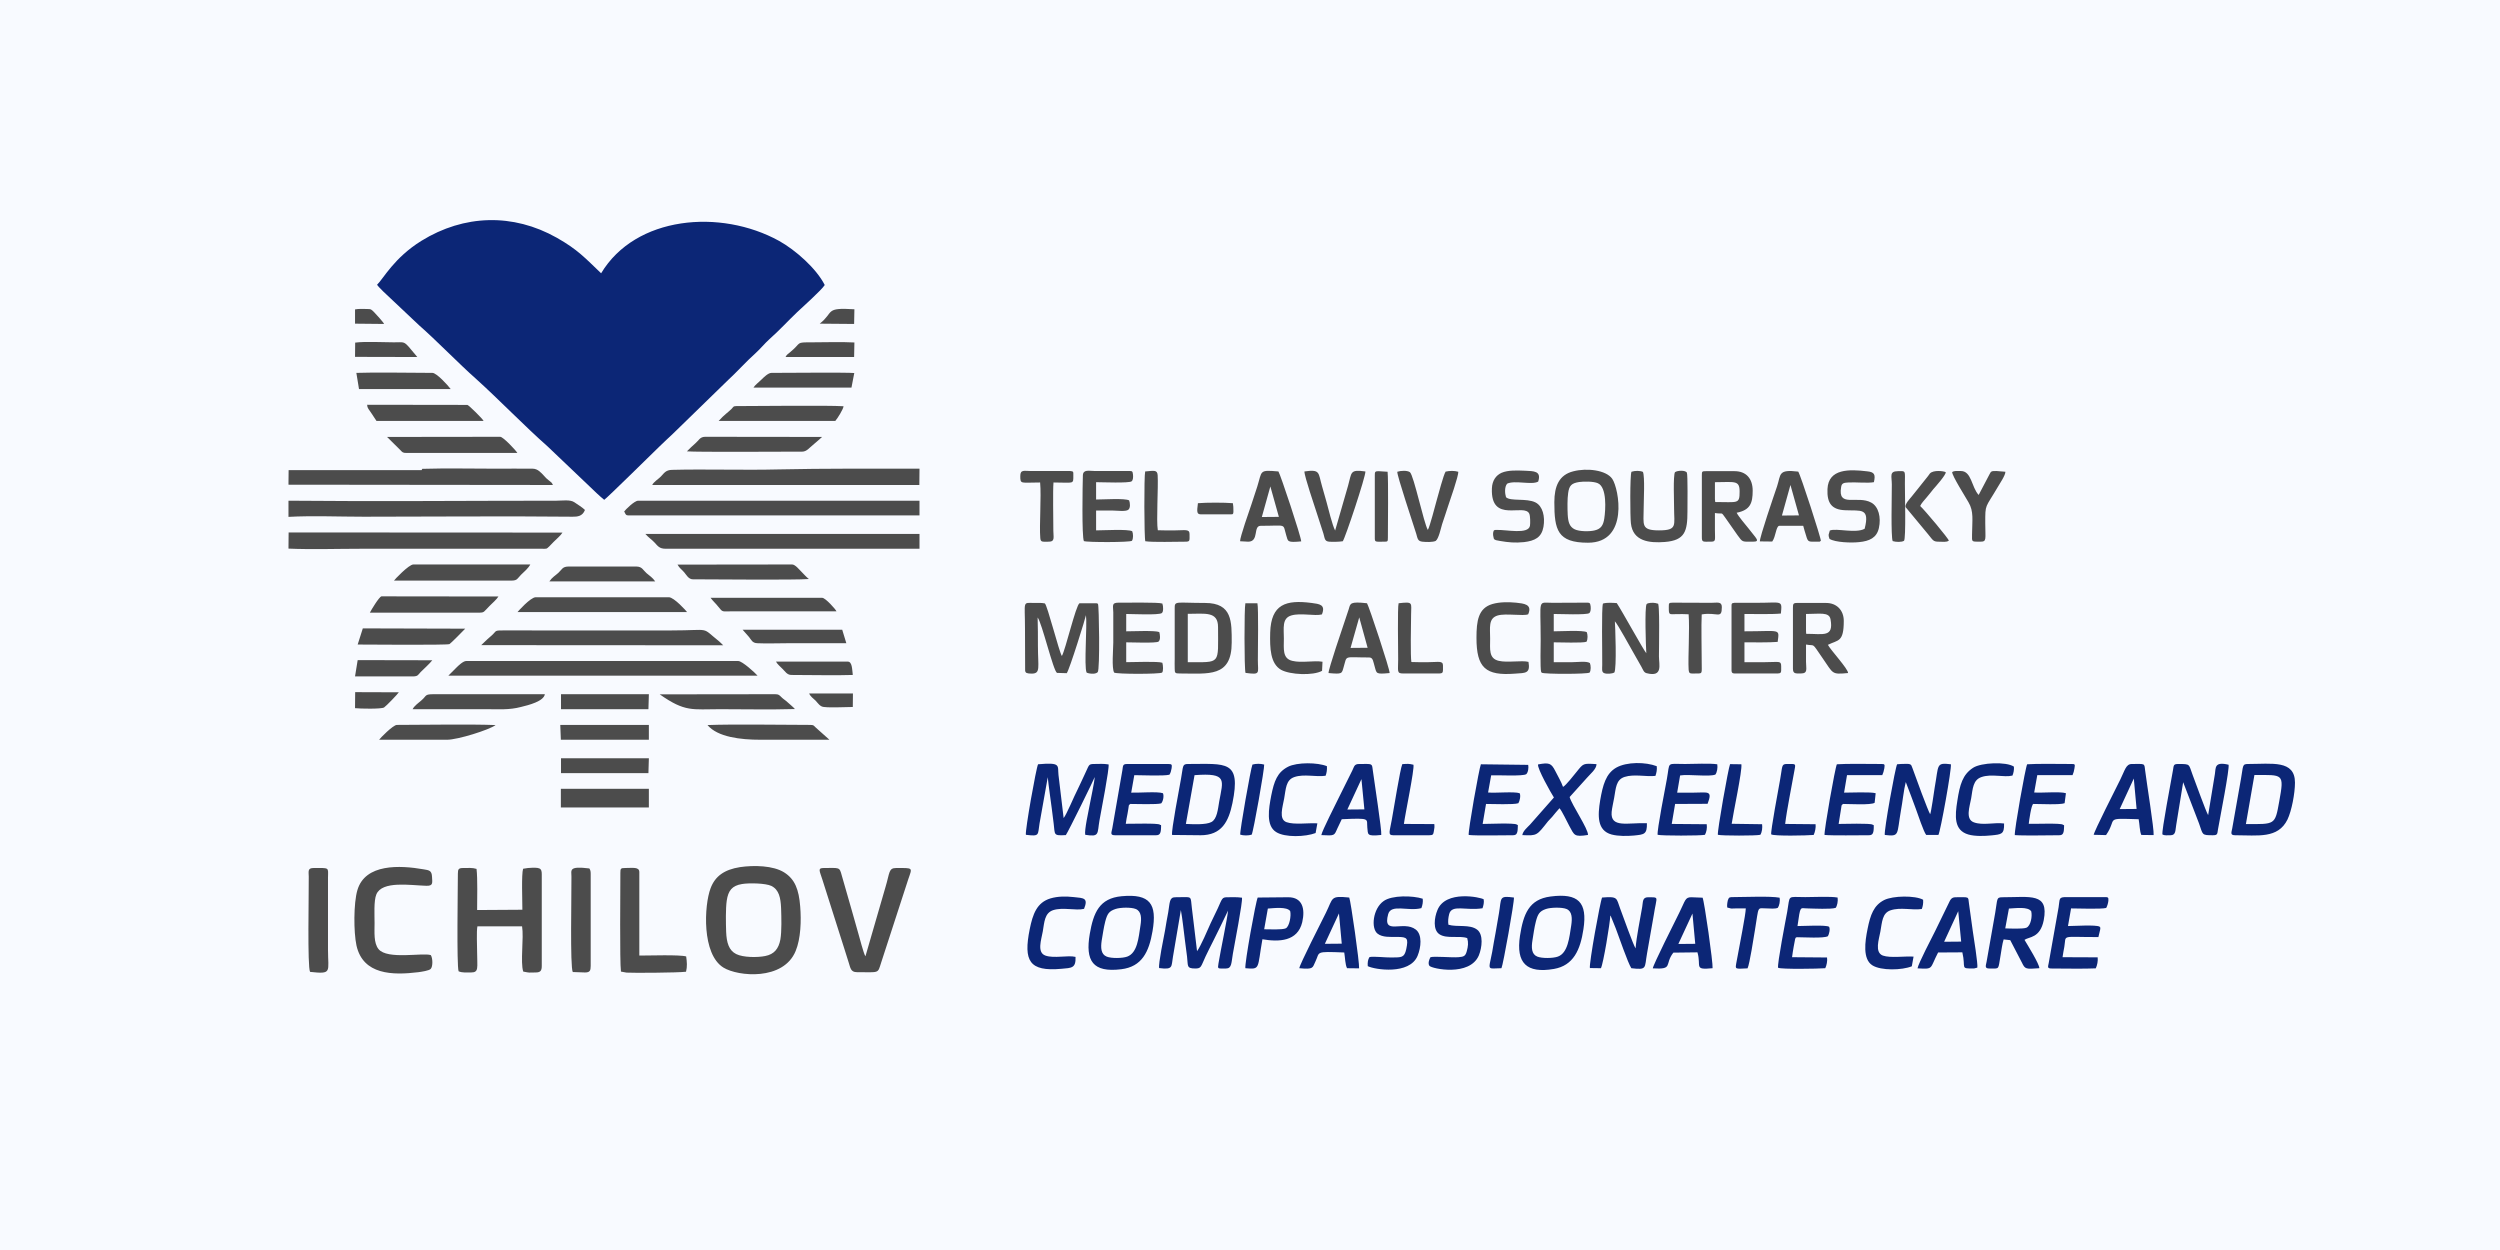
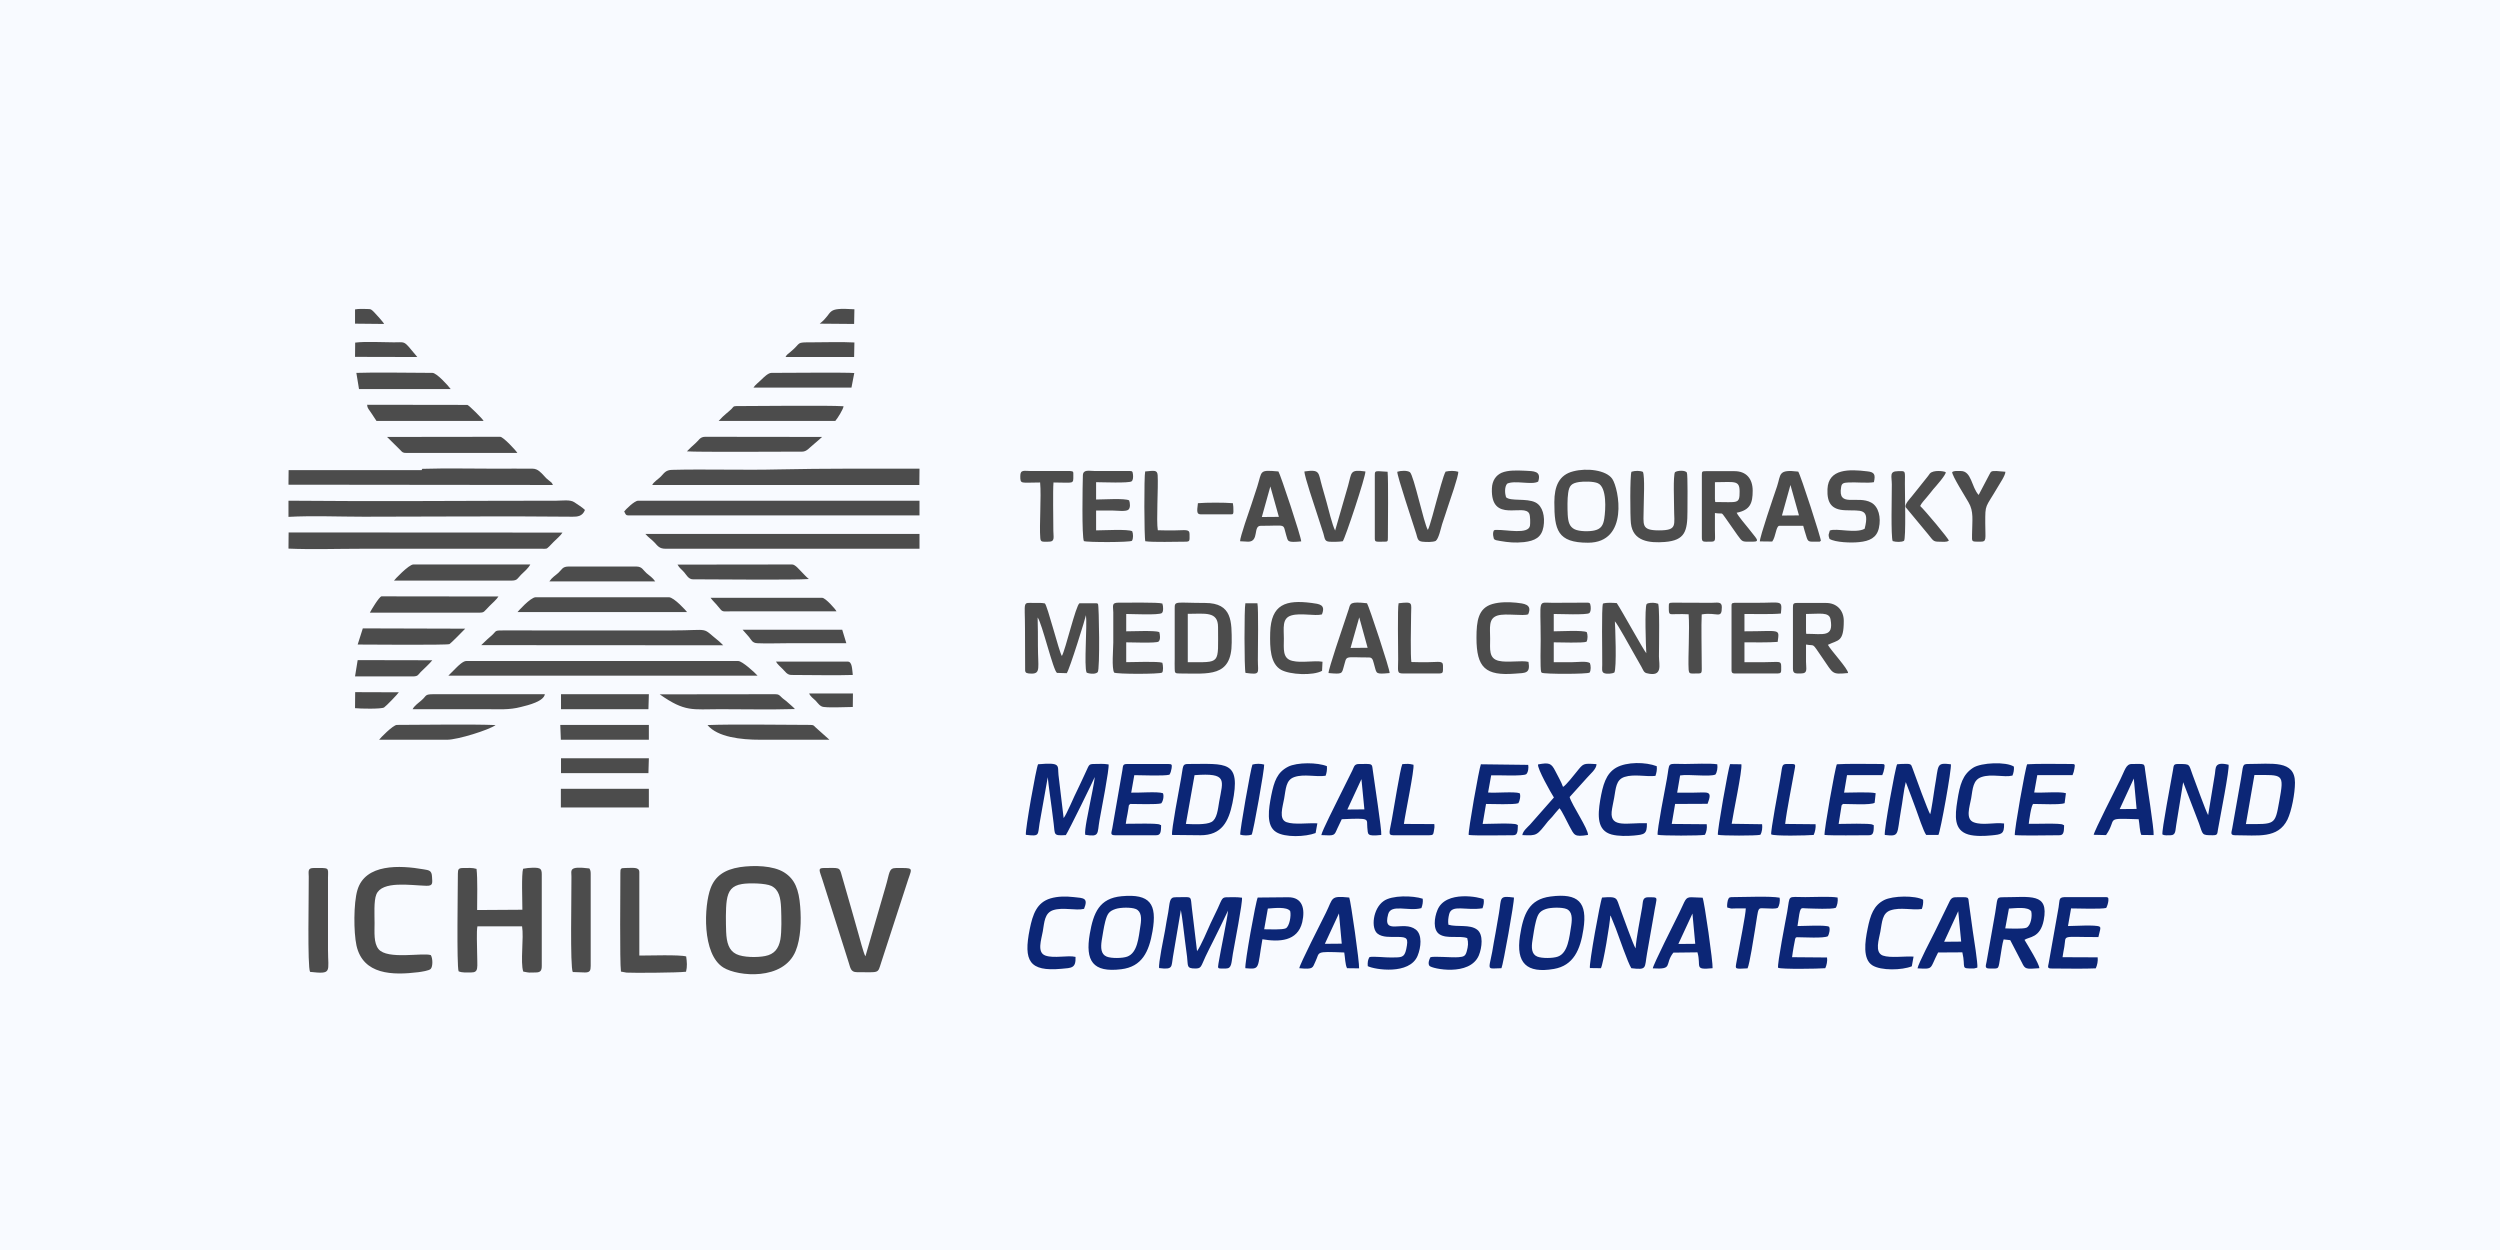
<svg xmlns="http://www.w3.org/2000/svg" xml:space="preserve" width="220px" height="110px" version="1.1" style="shape-rendering:geometricPrecision; text-rendering:geometricPrecision; image-rendering:optimizeQuality; fill-rule:evenodd; clip-rule:evenodd" viewBox="0 0 1701.5 850.8">
  <defs>
    <style type="text/css">
   
    .fil1 {fill:#0C2676}
    .fil2 {fill:#4C4C4C}
    .fil0 {fill:#F8FAFF}
   
  </style>
  </defs>
  <g id="Слой_x0020_1">
    <rect class="fil0" width="1701.5" height="850.8" />
    <g id="_2364745000000">
-       <path class="fil1" d="M256.6 193.8c0.8,1.5 7.4,7.7 9.2,9.3l19.4 18.3c12.1,10.6 26.7,25.8 38.9,36.6 15,13.5 33.6,32.7 48.3,45.6l33.8 32.2c1.7,1.5 3.3,3.1 5,4.4 1.3,-0.6 35.8,-34.6 37.6,-36.3 3.1,-3.1 6.2,-5.8 9.4,-8.9l37.5 -36.5c5,-4.5 12.4,-12.7 18.5,-18.1 3.4,-3.1 6.1,-6.5 9.4,-9.5 6.9,-6.1 12.6,-12.4 18.9,-18.4 3.7,-3.5 16.7,-15.1 18.8,-18.5 -5.7,-11.3 -19.9,-23.8 -31,-30 -40,-22.1 -97.8,-17 -121.2,22 -10.8,-10.3 -16,-16.2 -30.2,-24.2 -29.8,-16.8 -63.1,-15.8 -92.1,2.1 -18.7,11.6 -25.9,25.8 -30.2,29.9z" />
      <path class="fil2" d="M196.3 351.8c16.3,-0.9 34.8,-0.1 51.3,-0.1 46.8,0 95.4,-0.5 142.1,0 3.2,0 6.7,-0.2 8.4,-4.6 -1.3,-1.4 -5.5,-4.1 -7.3,-5.3 -2.8,-1.9 -8.4,-1 -12.1,-1 -60.3,0 -122.5,0.6 -182.4,0l0 11zm308.7 249.9c4.7,-0.8 16,-0.6 20,1.3 5.2,2.6 6.3,8.1 6.6,15.2 0.2,6.1 0.5,15.5 -0.5,21.3 -1.2,6.3 -4.2,10 -10.3,11.2 -5.4,1.1 -15.1,1 -19.7,-1.3 -5.1,-2.5 -6.6,-7.9 -6.9,-15.1 -0.2,-5.9 -0.4,-15.7 0.4,-21.3 1,-6.8 3.6,-10.2 10.4,-11.3zm-115.2 59.9l8.3 0.3c3.3,0 3.9,-1.2 3.9,-4.4l0 -62.9c0,-1.9 -0.3,-2.4 -0.9,-3.5 -14.3,-1.8 -12.2,1.2 -12.2,5.6 0.1,11.6 -1,61.4 0.9,64.9zm-178.8 -0.1c15.3,1.7 12.2,0.1 12.2,-15l0 -49.3c0.1,-7 1.2,-6.4 -9.7,-6.4 -4.2,0 -3.5,2.1 -3.4,5.9 0.1,11.4 -1,61.6 0.9,64.8zm211.2 -67.4c0,10.8 -0.5,60.5 0.4,67.2l3.8 0.7c4.3,0.3 35,0.1 40.5,-0.6 0.9,-3.6 0.6,-6.7 0.1,-10.4 -4.5,-1.3 -25.3,-0.6 -31.9,-0.6l0 -56.8c0,-3.7 -4.4,-2.8 -9.7,-2.8 -3,0 -3.2,0.4 -3.2,3.3zm-129 56c-5.2,-1.9 -29.6,3.3 -35.6,-4.1 -3.4,-4.2 -2.7,-11.6 -2.7,-17.8 0,-5.2 -0.6,-15.1 1.2,-19.4 3.9,-9.5 23.2,-6.2 34,-5.9 4.6,0.1 4.2,-1.6 3.9,-6.2 -0.2,-4.2 -2,-4.4 -5.7,-5 -16.1,-2.8 -39.8,-4 -45.1,14.2 -2.6,8.8 -2.6,28.5 -0.6,37.7 4.5,19.9 24.5,20.3 42.2,18.1 2.1,-0.3 7.1,-1 8.3,-2.2 1.6,-1.7 1.4,-7.4 0.1,-9.4zm290 11.6c15.6,0 14,1.2 16.5,-6.5l18.4 -56.6c2.8,-8.3 3.8,-7.8 -8.2,-7.8 -5.2,0 -4.3,3.2 -7.2,12.8l-13.7 47.3c-1.3,-1.9 -4.1,-13.2 -4.8,-15.4 -1.5,-5.4 -2.9,-10.4 -4.5,-15.9l-6.8 -23.7c-1.6,-6 -1.5,-5.1 -12.3,-5.1 -4.3,0 -2.8,1.9 -0.9,7.9l14.9 46.9c1,3.1 1.9,6.1 2.9,9.2 1.3,3.8 1.3,6.9 5.7,6.9zm-271.6 -67.1c0,8.6 -0.9,62.8 0.5,66.5 2.4,1.1 5.7,0.8 8.4,0.8 5.6,0 4.2,-3.2 4.2,-13.8 0,-4.1 -0.5,-14.3 0.2,-17.6l30.4 0c1.3,7.8 -1.3,24.5 0.8,30.8 5.3,1 3,0.6 8.4,0.6 3.3,0 4.2,-1.2 4.2,-4.4l0 -62.4c0,-4.3 -1.1,-4.9 -9.4,-4.3l-3.3 0.5c-1.2,3.6 -0.5,22.4 -0.5,27.9l-30.8 0.2c0,-7.5 0.4,-21.2 -0.4,-28 -2.8,-0.9 -5.8,-0.6 -9.1,-0.6 -3.1,0 -3.6,0.8 -3.6,3.8zm192 -4.4c-10.6,1.7 -16.9,6.1 -20,14.4 -4.4,11.6 -6.1,44.9 8.8,54 9.9,6.1 40.8,9 49.1,-11.3 3.5,-8.4 3.9,-20.7 3.1,-30.3 -0.9,-11.6 -3.6,-18.6 -10.9,-23.2 -7.4,-4.7 -20.6,-5 -30.1,-3.6zm-36.1 -283c6.3,0.6 67,0.2 78.5,0.2 3.1,0 5.1,-2.9 7.2,-4.5 2.2,-1.7 4.3,-3.8 6.3,-5.5l-79.6 -0.1c-3.6,0 -4.4,2.6 -6.6,4.4 -2.3,2.1 -3.6,3.2 -5.8,5.5zm90.4 -86.9l23.4 0.2 0.2 -10c-20.5,-1.3 -13.6,1.9 -23.6,9.8zm-23.3 22.7l46.7 0 0.2 -9.9c-9.1,-0.5 -19.6,-0.1 -28.7,-0.1 -11.8,0 -6.9,0 -14.8,6.5 -1.2,1 -2.6,1.8 -3.4,3.5zm-21.8 20.8l66.7 0 1.9 -9.9c-4.8,-0.5 -47.9,-0.1 -56.4,-0.1 -2.2,0 -5.4,3.2 -6.6,4.4 -1.8,1.8 -4.6,3.9 -5.6,5.6zm-23.7 22.7l79.4 0c1.5,-1.7 5.5,-8.1 5.6,-10 -11.3,-0.7 -58.1,-0.1 -73,-0.1 -2.2,0 -2,0.7 -3.3,2 -2.8,2.7 -4.6,3.6 -8.7,8.1zm91.3 194.7l0.1 -9.2 -29.8 0c0.8,2 2.8,3.4 4.4,4.9 1.5,1.6 3,4.1 5.6,4.3 5.2,0.6 14.1,0 19.7,0zm-338.8 0.8c3.3,0.4 18.1,0.7 19.8,-0.5 1.4,-0.9 9.3,-9.1 10,-10.3l-29.7 -0.1 -0.1 10.9zm297 -22.6c11.3,0 31.6,0.4 41.8,0 -0.5,-4.1 -0.4,-9.1 -3.5,-9.1l-48.8 0c1.1,2 2.9,3.3 4.5,5 1.7,1.6 3,4.1 6,4.1zm-297 1l39.6 0c3.3,-0.1 3.3,-1.1 5,-2.9 2.5,-2.5 5.9,-5.5 8,-8.1l-50.8 -0.1 -1.8 11.1zm334.4 -22.6l-2.8 -9.2 -67.8 0 4.4 5c1.5,1.8 2.1,4.1 5.7,4.2 6.4,0.3 13.5,0 20,0 13.5,0 27,0 40.5,0zm-194.2 44.9l59.5 0 0.3 -10.2 -59.8 0 0 10.2zm0 43.5l59.5 0 0.3 -10.1 -59.8 0 0 10.1zm-0.1 -22.7l59.9 0 0 -10.1 -0.5 0 -59.8 0 0.4 10.1zm-7.8 -107.8l72 0c-1.8,-2.6 -3.8,-3.8 -5.9,-5.6 -2.4,-2.1 -2.9,-4.4 -6.8,-4.5l-46.2 0c-4.3,0 -4.5,2 -7,4.3 -2.2,2 -4.1,2.9 -6.1,5.8zm-115.9 107.8l46.2 0c7.3,0 28.7,-6.7 33.1,-10 -18.3,-0.7 -47.7,-0.1 -67.2,-0.1 -2.6,0 -11.6,9.2 -12.1,10.1zm306.5 0l-9.3 -8.3c-1.6,-1.5 -1.3,-1.8 -4,-1.8 -19.7,0 -51.3,-0.6 -69.7,0.1 6.9,8.2 22.5,10 36.1,10 15.7,0 31.3,0 46.9,0zm4.8 -87.4c-0.4,-1.2 -7.5,-9.2 -9.7,-9.2l-76 0c1.7,2.3 3.6,3.9 5.3,6.1 3.1,3.9 2.5,3.1 8.8,3.1l71.6 0zm-325.9 22.6c4.9,0 60.7,0.5 62.5,-0.3 0.7,-0.3 9.6,-9.3 10.7,-10.5l-69.7 -0.2 -3.5 11zm138.3 110.9l59.9 0 0 -12.7 -59.9 0 0 12.7zm-100.9 -66.9c16.7,0 33.4,0 50.2,0 8.6,0 15.5,0.6 23.5,-1.5 5.4,-1.3 15.6,-3.9 16.3,-8.7l-75.5 0c-6.5,0 -4.7,0.9 -8.4,4.1 -1.7,1.5 -5.1,3.9 -6.1,6.1zm260.2 -0.1c-0.8,-1.1 -4.5,-4.1 -6,-5.5 -1.3,-1.1 -1.9,-1.3 -3.2,-2.6 -1.4,-1.3 -1.7,-2 -4.2,-2l-78.6 0.1c17.3,12.2 22.2,10.1 40.9,10.1 16.8,0 34.3,0.4 51.1,-0.1zm-69.5 -88.3c14.3,0 69.1,0.6 79,-0.2 -1.7,-1.3 -3.5,-3.4 -5.1,-5 -1.3,-1.2 -4.1,-4.9 -6.3,-4.9l-78 0.1c1.4,2.5 2.7,3.1 4.6,5.3 1.3,1.5 2.9,4.7 5.8,4.7zm-219.8 22.7l74.1 0c4,0 3.2,-0.4 7.5,-4.7 1.7,-1.7 4.8,-4.4 5.9,-6.3l-79.6 -0.1c-1.6,0.3 -7,9.3 -7.9,11.1zm16.4 -21.8l77.6 0c6.6,0.1 5.5,-0.5 8.9,-4 2.1,-2 5,-4.5 6.3,-7l-79.6 0c-3.1,0 -13,10.5 -13.2,11zm84.1 21.4l115.4 0c-0.2,-0.4 -8.8,-10.1 -12.4,-10.1l-90.6 0c-3.6,0 -12.3,9.9 -12.4,10.1zm-24.7 22.5l164.7 0.1c-0.9,-0.8 -1.6,-1.7 -2.7,-2.6 -13,-10.4 -4.7,-7.5 -32.7,-7.5l-93.3 0c-7.7,0 -15.5,-0.1 -23.1,0 -4.1,0.1 -2.5,0.8 -6.9,4.4 -2.3,1.9 -3.9,3.7 -6,5.6zm298.3 -65.6l0 -10.1 -186.6 0c2.3,2.6 4.1,3.6 6.1,5.7 2.4,2.5 3.3,4.4 7.8,4.4l172.7 0zm-338.9 -53.5l-90.5 0 -0.1 9.9 180 0.2c-0.9,-1.9 -0.9,-1.6 -3,-3.3 -1.5,-1.2 -1.8,-1.5 -3.2,-3.1 -1.8,-1.9 -4.1,-4.7 -7.6,-4.7 -8.4,-0.1 -16.9,0 -25.2,0 -16.5,0 -33.4,-0.4 -49.9,0.1l-0.5 0.9zm157 10.1l181.8 0 0.1 -11.1c-31.8,0 -64.6,-0.2 -96.1,0.5 -22.8,0.6 -49.8,-0.3 -72.4,0.3 -4.2,0.1 -5.3,2.2 -7.5,4.5 -1.5,1.6 -5.1,3.8 -5.9,5.8zm-19.1 18c1.5,3.1 1.1,2.7 5.8,2.7l195.2 0 0 -10 -191.5 0c-2.6,0 -8.7,6.2 -9.5,7.3zm-228.5 25.3c15.8,0.7 33.2,0.1 49.2,0.1l123.2 0c3.4,0 3.1,0.3 5,-1.5 1.2,-1.2 1.9,-2 3.1,-3.2 1.7,-1.7 4.9,-4.4 6,-6.3l-186.4 -0.1 -0.1 11zm108.8 86.5l210.5 0c-1.8,-2.1 -10.5,-10 -13.2,-10l-185.1 0c-2.1,0 -5.4,3.2 -6.6,4.4l-5.6 5.6z" />
      <path class="fil1" d="M698.2 568.2c9.6,1.2 8,0.2 9.3,-7.7l5.6 -31.5c0.7,7 1.8,14.1 2.7,21.1 0.4,3.5 0.9,6.8 1.3,10.3 1,7.9 -0.4,8.5 8.3,8 1.5,-2 19.4,-38.3 19.6,-39.5 0,3.1 -2.7,15 -3.4,19.1 -0.7,3.8 -3.7,17.3 -3,20.2 9.9,1.6 8.1,-0.6 9.7,-9.8 1.2,-6.6 6.8,-35.4 6.2,-38.1 -4,-0.6 -5.5,-0.3 -9.8,-0.3 -4.2,0 -3.3,0.7 -6.7,7.6 -1.7,3.4 -3,6.7 -4.7,10 -2,3.7 -7.4,16.9 -9.4,19.2l-3.5 -29.3c-0.7,-6.5 2,-8.7 -13.9,-7.3 -1.3,2.4 -8.9,45.1 -8.3,48zm625 72.8l11.6 -0.1 -2 -20.7 -9.6 20.8zm-421.5 1.4l11.5 -0.1 -1.9 -20.6 -9.6 20.7zm240.6 0.1l11.5 -0.1 -1.9 -20.6 -9.6 20.7zm300.4 -91.8l11.5 -0.1 -1.9 -20.7 -9.6 20.8zm-525.7 0.3l11.6 -0.1 -2 -20.6 -9.6 20.7zm99.3 108.2l5.6 -0.2c1.1,-2 8.8,-45.1 8.5,-48.1 -10.4,-1.4 -8.4,0.1 -10.2,10.7 -0.8,4.5 -1.5,8.9 -2.3,13.3 -0.8,4.4 -1.6,8.6 -2.3,13 -1.7,9.3 -3.3,11.3 0.7,11.3zm-172.2 -91.1c2.2,0.7 5.6,0.7 7.8,0 1.2,-2.1 8.8,-45.2 8.5,-47.7 -2.4,-0.7 -5.6,-0.7 -8,0 -1.1,2.4 -8.7,45.5 -8.3,47.7zm361.4 -0.2c2,1.3 24.4,0.8 28.9,0.4 0.9,-1.8 1.6,-5.1 1.3,-7.3l-20.7 -0.2c1.1,-9.5 4.6,-26.5 6.5,-37.4 0.7,-3.8 0.6,-3.4 -5.4,-3.4 -3.8,0 -2.9,1.8 -4.5,10.4 -1.1,6.2 -6.6,35.5 -6.1,37.5zm-36.3 0.3c2.4,0.7 26.4,0.7 28.9,0 1.2,-1.9 1.5,-4.8 1.2,-7.2l-20.7 -0.3c1,-7.1 7.3,-36.3 6.6,-40.5l-7.7 -0.1c-1.1,2.3 -8.8,45.6 -8.3,48.1zm-221 0.3l24.6 0c2.6,0 2.7,-0.6 3.1,-2.8 0.4,-1.8 0.5,-3.2 0.3,-4.8l-20.7 -0.1c0.8,-6.4 7.3,-37.4 6.5,-40.3 -3.4,-0.8 -4,-0.6 -7.6,-0.4 -1.5,3.5 -5.7,30.1 -7.1,37.6 -1.4,8.2 -3,10.8 0.9,10.8zm227.4 49.2l2.7 0.7c0.9,0 2.3,-0.1 3.2,-0.1 2.2,0 4.5,0 6.7,0 0,3.9 -4.3,25.3 -5.5,32.1 -0.3,1.8 -0.7,3.6 -1,5.3 -0.6,3.9 -1.1,3.9 7.7,3.4 1.4,-2.8 4.2,-21.1 5,-25.9 2.9,-17.3 1.2,-14.9 8.1,-14.9 2.4,0.1 5.7,0.4 7.5,-0.4 1,-1.4 1.7,-4.6 1.2,-6.9 -6.5,-1.2 -23.6,-0.4 -31.3,-0.4 -2.5,0 -3.2,-0.1 -3.9,2.1 -0.4,1.6 -0.7,3.8 -0.4,5zm125.6 40l1.2 -6.6c-6,-0.4 -15.8,1.1 -20.9,-0.7 -5.8,-2.2 -2.6,-11.2 -1.7,-16.3 1.2,-6.7 1.3,-12.6 6.9,-14.5 6.9,-2.3 14.7,0.1 21.3,-0.9 0.7,-1.8 1.1,-3.8 0.9,-6.3 -5.4,-3 -20.5,-2.8 -26.5,0.2 -7.1,3.6 -9.4,10.1 -11.3,19.6 -1.8,8.8 -3.4,20.6 3.2,24.8 5.9,3.8 20.3,3.4 26.9,0.7zm-405.8 -90.7l1.2 -6.6c-6.1,-0.4 -15.7,1.1 -21,-0.8 -5.5,-2 -2.6,-10.4 -1.6,-16.1 1.2,-6.6 1.1,-12.6 6.9,-14.6 6.7,-2.3 14.7,0.1 21.3,-0.9 0.7,-1.8 1.1,-4.1 0.9,-6.5 -6.2,-2.6 -20.3,-2.8 -26.5,0.4 -7.3,3.8 -9.4,9.7 -11.4,19.6 -1.7,8.9 -3.7,20.4 3.3,24.8 6,3.9 20.1,3.3 26.9,0.7zm468.6 -6.5c-6.6,-0.9 -14.4,1.5 -20.6,-0.8 -5.9,-2.2 -2.8,-10.7 -1.8,-16.3 1.1,-6.6 1.2,-12.5 7,-14.5 6.9,-2.4 15.3,0.4 21.1,-1 0.7,-1.6 1.2,-3.9 1,-6.1 -5.2,-3.5 -22.3,-2.8 -27.8,0.8 -7.1,4.6 -9,11.4 -10.7,22.4 -1.7,10.6 -2.4,20.1 7.5,23 4.5,1.3 10.7,1.1 15.7,0.6 6.8,-0.7 8.8,-0.7 8.6,-8.1zm-243.1 -0.2c-12.8,-0.5 -25,3.6 -24,-7.7 0.3,-3 1.2,-6.6 1.7,-9.5 1.2,-6.6 1.2,-12.4 7.1,-14.3 6.6,-2.1 14.4,0 21,-0.7 0.7,-2 1.2,-4.2 0.9,-6.6 -7.5,-2.9 -20.4,-3.1 -27.6,1 -7.1,4.1 -9.1,11.9 -10.9,22.2 -1.7,10.4 -2.2,20.6 7.8,23.3 4.5,1.2 10.6,1.1 15.1,0.7 6.9,-0.7 9.1,-0.7 8.9,-8.4zm-388.9 91c-5.2,-1.3 -14.6,1.2 -20.5,-0.9 -5.9,-2.1 -2.8,-10.7 -1.8,-16.4 1.1,-6.4 1.2,-12.5 7,-14.5 6.8,-2.2 15.5,0.5 21.1,-0.9 3,-7.5 -0.2,-7.3 -6.9,-8 -5.4,-0.6 -11,-0.6 -16,0.9 -9.2,2.8 -12,10.6 -14.1,21 -4.3,21.5 -0.4,28.9 21.6,26.9 7,-0.6 9.9,-0.4 9.6,-8.1zm130.9 -32.9c4.3,-0.3 12.9,-1.4 15.2,1.7 0.8,3.2 -0.5,10.3 -2.9,11.7 -2.3,1.2 -11.5,0.7 -14.8,0.7l2.5 -14.1zm-15.3 40.6c10.4,0.9 8,0.5 11.6,-19.7 11.2,1.9 23.9,1.6 27.1,-11.6 2.1,-9.1 0.2,-17 -9.5,-17l-20.8 0.2c-1.3,2.4 -9,45.1 -8.4,48.1zm84.5 -7.6c-1.1,1.6 -1.4,3.8 -1.2,6.2 4.8,2.4 28.4,6.1 33.9,-7 2.4,-5.8 3.3,-14.4 -1.2,-17.9 -8.5,-6.6 -22.9,4.5 -18.8,-10.5 2,-7.2 13.8,-1.7 22.6,-4.1 0.8,-2.1 1.2,-4.3 0.9,-6.4 -6.7,-2.2 -21,-2.5 -26.6,1.6 -7.3,5.1 -8.8,18.6 -4.1,22.2 3.3,2.6 8.7,2.2 13.2,2.2 7.2,0 7.8,0.9 6.3,8.3 -1.3,6 -3.3,5.6 -10,5.7 -3.9,0.1 -12,-0.9 -15,-0.3zm66.5 -12.9c0.9,3.1 0.6,5.6 -0.3,8.9 -0.9,3.3 -1.9,3.8 -5.6,4.1 -4.7,0.4 -16.2,-0.8 -19.1,0 -0.9,1.4 -1.9,4.4 -0.7,5.9 1.7,2 27.4,7.4 33.6,-7.1 2.2,-5.4 3.2,-14.2 -1.1,-17.5 -5,-3.9 -13.7,-1.6 -19.6,-3.4 -0.4,-2.3 -0.1,-4.7 0.5,-7.2 1.8,-6.9 11.3,-2.2 22.7,-4 0.6,-1.7 1.2,-4 0.8,-6.1 -2.1,-1.4 -26,-6.5 -31.5,7.4 -2.1,5 -3.2,13.4 1.4,16.4 5,3.3 13.5,0.7 18.9,2.6zm59 -95.7l-16.3 18.5c-1.8,1.9 -4.8,4.3 -5.2,7.1 10.2,0.5 9.8,0.3 17.5,-9.4 1,-1.2 1.8,-1.8 2.8,-3 1.6,-2 3.4,-4.1 5,-5.9 1.7,1.8 5.1,9.2 6.7,12.1 3.5,6.3 3.1,7.6 12.7,6.1 0.3,-4 -11,-20.4 -12.5,-25.8l11.8 -13.1c2.1,-2.5 6.5,-5.9 6.5,-9.3 -9.3,-0.6 -8.8,-0.6 -13.6,5.3 -1.5,1.8 -7.2,9.2 -9.2,10.2 -1.2,-3.5 -3.5,-7.3 -5.3,-10.9 -2.7,-5.3 -4.2,-5.8 -11.7,-4.4 -0.6,2.8 8.8,19.4 10.8,22.5zm-58 25.5c4.8,0.6 23.7,0.2 29.8,0.2 2.2,0 3.5,-0.4 3.6,-5 0.1,-3 0.2,-1.5 -0.7,-2.3 -1.8,-1.2 -19.5,-0.4 -23.2,-0.4l2.3 -13.6c4.4,0 18.9,0.6 22,-0.5 0.5,-0.8 0.9,-1.9 1.1,-3.2 0.2,-1.1 0.3,-2.6 -0.2,-3.6 -3.8,-1.3 -16.2,0 -21.5,-0.5l2.1 -11.7c4.3,-0.2 21.8,0.8 23.9,-0.8 1.3,-1.2 1.7,-4.5 1.3,-6.3l-32.2 -0.4c-1.2,2.7 -8.8,45.5 -8.3,48.1zm396.9 90.9c8.1,0 22.5,0.3 29.9,-0.1 1,-2 1.6,-5.1 1.3,-7.5l-23.9 -0.1c0.3,-2.4 0.8,-4.7 1.2,-7 1.5,-8.7 -2.9,-6.6 23.2,-6.7l1.2 -5c0.1,-2.1 0.4,-0.8 -0.4,-2.1 -2.6,-1.4 -17.2,-0.4 -21.5,-0.4l2.1 -12c5.1,0 20.1,0.6 23.9,-0.3 0.7,-1.2 1.3,-3.1 1.5,-4.9 0.2,-2.5 -0.3,-2.5 -2.8,-2.5l-25.2 0c-6.2,-0.1 -4.9,1 -5.9,7l-6.7 37.8c-0.6,2.9 -1.1,3.8 2.1,3.8zm-268.3 -91c2.7,0.7 29.1,0.7 32.2,0 1,-1.8 1.6,-4.6 1.2,-7.2l-23.8 -0.2 2.3 -13.6 22.1 -0.1c3.6,-9.4 0.2,-7.6 -9.5,-7.6 -3.8,0 -7.5,0 -11.2,0l2 -11.7c6,-1 19.7,1.1 24,-0.6 1.1,-1.4 1.7,-4.6 1.3,-7 -5.1,-0.8 -16.1,-0.2 -21.9,-0.2 -13,0 -10.2,-1.9 -12.4,10.2 -1,5.5 -6.8,34.9 -6.3,38zm243.1 0.2c6.2,0.5 22.7,0.1 29.9,0.1 2.2,0 3.5,-0.4 3.6,-5 0.1,-2.8 0.2,-1.4 -0.8,-2.2 -1.3,-1.2 -19.6,-0.4 -23.2,-0.6 0.2,-1.9 1.7,-13.1 3.1,-13.5 4.6,0 18,0.7 21.3,-0.5l0.9 -6.8c-3.8,-1.3 -16.3,-0.1 -21.6,-0.5l2.1 -11.8 24 0c0.6,-1.3 1.1,-3.1 1.3,-4.6 0.5,-3 0.4,-3 -2.3,-3 -7.3,0 -23.6,-0.3 -29.9,0.2 -1.2,2.3 -8.8,45 -8.4,48.2zm-129.5 -0.1c5.2,0.5 23.4,0.2 29.9,0.2 2.3,0 3.5,-0.5 3.6,-5 0,-2.9 0.1,-1.5 -0.8,-2.2 -1.3,-1.1 -19.8,-0.5 -23.1,-0.5l1.7 -10.6c0.4,-2.1 -0.1,-1.9 1.3,-3 4.2,0 19,0.9 21.5,-0.8l0.7 -6.5c-3.2,-1 -17,-0.4 -21.5,-0.4l2 -11.9 24 0c0.6,-1.3 1.1,-2.9 1.4,-4.7 0.4,-2.8 0.3,-2.9 -2.4,-2.9 -7.2,0 -23.8,-0.3 -29.9,0.2 -1.2,2.1 -8.8,45.4 -8.4,48.1zm-482.9 0.2l27.8 0c2.3,0 3.4,-0.8 3.5,-5.1 0.1,-2.8 0.1,-1.4 -0.8,-2.1 -1.3,-1.2 -19.7,-0.5 -23.2,-0.6 0.3,-2.4 0.7,-4.5 1.2,-6.9 0.2,-1.2 0.4,-2.3 0.6,-3.6 0.4,-2.2 -0.1,-2 1.3,-3 4.2,0 18.1,0.5 21,-0.4 1.4,-1.5 2,-5.2 1.2,-6.9 -3.5,-1.3 -16.6,-0.2 -21.6,-0.4l2.1 -11.9c5.4,0 19.7,0.7 23.9,-0.3 0.8,-1.1 1.2,-2.7 1.5,-4.4 0.3,-2.5 0.3,-2.9 -2.4,-2.9l-27.7 0c-3.3,0 -2.9,1.1 -3.4,4.2l-6.9 39.7c-0.6,3 -1.6,4.6 1.9,4.6zm451.3 90.2c2.1,1.1 27.4,0.7 32.1,0.3 0.9,-1.8 1.6,-5.1 1.2,-7.3l-23.8 -0.2c0.3,-2.4 0.7,-4.8 1.1,-7.1l1 -5.3c0.7,-1.3 -0.1,-0.6 1.1,-1.2 4.6,0 18.4,0.9 21.2,-0.7 0.8,-1.3 1.7,-4.9 0.8,-6.4 -2,-1.4 -17.6,-0.5 -21.5,-0.5 2.1,-14.5 1.5,-12 6.9,-12 4.1,0.1 16.1,0.7 19.1,-0.4 1,-1.3 1.7,-4.6 1.3,-7 -4.8,-0.9 -16.3,-0.3 -22,-0.3 -12.7,0 -10.2,-1.9 -12.3,10 -1,5.4 -6.9,35.7 -6.2,38.1zm214.8 -90.5l8.4 0.2c8.1,-11.7 -1.8,-11.5 22.2,-10.8 0.7,3.5 0.6,7.8 1.8,10.7l8.4 0.1c0.4,-3.8 -4.7,-35.3 -5.8,-44.1 -0.6,-5 0.1,-4.3 -9,-4.3 -4.1,0 -4.7,4.2 -7.9,10.6 -3,6.1 -17.8,35.1 -18.1,37.6zm-540.7 90.8c10.1,1 8.9,-0.4 11,-4.6 3.2,-6.6 -0.7,-6.9 19.6,-6.1 0.6,3.4 0.6,8.2 1.9,10.7l8.2 0.1c0.4,-3.3 -5.7,-46.1 -6.7,-48.2 -13.1,-1.3 -10.8,0.1 -15.9,10.4 -3.1,6.2 -17.8,35.1 -18.1,37.7zm420.8 0.1c11.2,0.6 8.1,0.5 14,-10.8l16.5 -0.1c2.6,11.1 -1.9,11 7.9,11l2.3 -0.6c0.5,-2.2 -2.5,-20.9 -3.1,-24.9l-2.6 -18.8c-0.6,-4.9 0.4,-4.2 -9.1,-4.2 -3.1,0 -3.7,2.1 -4.8,4.3l-9.1 18.7c-2,4 -11.6,22.4 -12,25.4zm-405.8 -90.7c9.3,0.5 8.7,0.4 10.9,-4.5 1,-2.2 2,-4.1 3,-6.3 20.1,-0.9 16.8,-0.4 17.4,5.7 0.6,4.6 -0.8,6.1 9.5,5 0.4,-3.4 -4.7,-35.7 -5.8,-44.2 -0.6,-4.7 -0.1,-4.1 -9.2,-4.1 -3.5,0 -3.4,1.8 -4.7,4.4l-9.2 18.5c-1.9,4 -11.5,22.7 -11.9,25.5zm225.6 90.7c14.3,0.9 7.7,-2.6 14,-10.7l16.4 -0.2c2.8,9.6 -2.8,12.1 10.3,10.8 0.4,-3.4 -5.6,-45.6 -6.8,-48l-7.7 -0.3c-4.3,0 -4,2.2 -8.1,10.4 -3,6 -17.9,35.7 -18.1,38zm-72.7 -40.4c3.1,-1.1 10.9,-1.3 14,0 3.9,1.6 3.9,6.5 3.2,11.1 -1.3,8.2 -2.2,18.8 -9.1,21.3 -3.3,1.2 -10.8,1.3 -14,0 -4,-1.6 -4.1,-6.2 -3.3,-11.1 0.6,-3.7 1.3,-8.9 2.3,-12.7 1.3,-5 2.4,-7.1 6.9,-8.6zm3.1 -8.5c-14.8,1.9 -18.5,12.1 -20.8,26.8 -2.8,18.5 4.5,25.7 23.1,22.5 13.3,-2.3 18,-13 20.1,-27.1 2.8,-18.2 -3.4,-24.7 -22.4,-22.2zm-296.1 8.5c3.2,-1.1 10.6,-1.3 13.8,0 3.9,1.6 4,6.4 3.2,11.2 -1.3,8.3 -2,18.6 -9,21.2 -3.2,1.2 -10.9,1.3 -14,0 -4,-1.6 -4.1,-6.2 -3.4,-10.9 0.7,-4 1.4,-9.1 2.4,-12.9 1.4,-5.3 2.5,-7.1 7,-8.6zm4.2 -8.7c-15.2,1.4 -19.2,11.2 -21.7,25.6 -3.2,18.5 2.1,26.5 21.4,24.1 14.1,-1.7 18.9,-11.8 21.3,-25.9 3.2,-18.5 -1.6,-25.6 -21,-23.8zm49.6 -82.4c22.7,-1.7 19.4,3.3 16.8,17.9 -0.9,5.4 -1.5,12 -5.3,14 -3.7,2 -12.5,1.5 -17.4,1.3l5.9 -33.2zm-15.3 40.7l19.4 0.2c14.4,0 19.1,-9.3 21.7,-21.9 6,-29.4 -4.3,-26.6 -30.1,-26.6 -4.2,0 -3.3,1.3 -4.9,10 -1.2,6.9 -6.7,35.2 -6.1,38.3zm569.6 50.1c4.4,-0.2 13,-1.5 15.2,1.9 0.8,3.4 -0.3,9.7 -3.2,11.1 -2.1,1 -11.4,0.6 -14.5,0.5l2.5 -13.5zm-13.3 40.8c7.3,0 5.8,1.1 7.6,-8.8 0.6,-3.4 1.1,-7.8 2.1,-11l4.5 0.5 8 15.4c2.1,4.4 2.6,4.4 11.8,3.7 0.2,-2.6 -8.3,-16.3 -10.1,-19.3 3.1,-2.2 10.7,-1.1 13.1,-13.4 3.6,-18.9 -9.1,-15.6 -28.1,-15.6 -4.3,0 -3.3,1.2 -4.9,10.4l-5.9 33.5c-0.6,2.9 -1.4,4.6 1.9,4.6zm180.4 -131.7c19.6,0 20.4,-1.3 16.9,17.9 -2.9,16.4 -2.8,15.5 -22.7,15.5l5.8 -33.4zm-13.1 41c15.5,0 29.1,2.5 35.6,-10.7 2.8,-5.8 5.1,-17.8 5.1,-25.1 0,-15.6 -15.7,-12.7 -31.8,-12.7 -4.3,0 -3.3,1.1 -5,10.4l-5.9 33.4c-0.6,3 -1.5,4.7 2,4.7zm-49.5 -0.5c1.5,0.8 3.2,0.5 5.5,0.5 3.8,0 3.2,-3.5 3.9,-7.2l4.7 -28.9 10.8 28.1c2.8,7.8 1.6,8 9.4,8 3.3,0 3,-0.9 3.5,-4 1.4,-7.9 8,-41.5 7.2,-44 -9.9,-2.4 -8.6,2.3 -9.3,6.3l-4.6 28c-1.8,-3.2 -8.2,-21.2 -10.5,-27.2 -2.9,-7.6 -1.2,-7.6 -9.9,-7.6 -3.2,0 -3,0.9 -3.5,4 -1.3,7.7 -7.9,41.8 -7.2,44zm-189 0.3c10.3,1.2 8.1,0 11,-16.6 1.1,-5.7 1.9,-14.1 3.3,-19.4 2.4,6.1 4.5,11.9 6.8,18.1 1.6,4.3 5.2,15.4 7.1,17.9l8.3 0c1.4,-2.3 9.1,-45 8.5,-48.1 -10.3,-1.3 -8.2,0.4 -11,15.7 -0.5,3.3 -2.4,16.7 -3.1,18.3 -1.4,-2.1 -10,-25.5 -12.1,-31.5 -1,-2.8 -0.8,-3 -7.9,-2.7l-2.5 0.2c-1.3,2.3 -9,45.1 -8.4,48.1zm-200.7 90.6l7.5 0.1c1.6,-2.9 6.2,-30.7 6.4,-35.8 0.1,0.1 0.3,0.1 0.3,0.3l3.4 8.4c2.4,6.3 8.2,23.4 10.6,27.1 10.9,1.3 8.9,0 10.7,-10.1l4.7 -26.8c0.4,-2.2 0.7,-4.5 1.2,-6.6 0.9,-5 1.3,-4.8 -5.2,-4.8 -4,0 -3.4,3.2 -4,6.6 -1.4,8.3 -4,20.8 -4.5,28.2 -1.6,-2.3 -8.5,-21.8 -10.5,-27.1 -2.7,-7.1 -1.2,-8.4 -12.3,-7.5 -1.3,2.6 -9,45.3 -8.3,48zm-293.2 0c9.8,1.3 8.2,-1 9.4,-7.6l5.4 -31.9c1.2,6.7 1.9,14.1 2.8,20.9 0.5,3.6 0.9,7.1 1.4,10.8 0.8,6.1 -0.6,8.1 5.5,8.1 4.3,0 3.8,-1.1 7.1,-8.2 1.7,-3.6 3.4,-6.9 5.2,-10.5 3.3,-6.7 7.1,-14.2 10.1,-20.7 -0.4,5.3 -5.1,27.2 -6.5,35.9 -0.6,4 -0.8,3.5 5.1,3.5 4,0 3.6,-3.7 4.7,-10.1 1.2,-6.8 6.7,-35.1 6.2,-38.1 -4.1,-0.5 -5.7,-0.3 -9.9,-0.3 -3.7,0 -3.5,0.7 -6.6,7.6 -1.6,3.5 -3.2,6.5 -4.8,10 -2,4.5 -6.9,16 -9.3,19.1 -0.8,-6.4 -1.6,-12.9 -2.3,-19.3 -0.4,-3.3 -0.8,-6.5 -1.2,-9.9 -0.2,-1.6 -0.3,-3.1 -0.5,-4.7 -0.5,-3.7 -1,-2.8 -10.9,-2.8 -4,0 -3.6,3.6 -4.7,10.2 -0.8,4.1 -1.5,8.3 -2.2,12.5 -0.8,4.3 -4.6,22.6 -4,25.5z" />
      <path class="fil2" d="M1167.2 328.2c13.2,0 16.8,-1.6 16.8,6.3 0,8.8 -1.1,7.2 -16.6,7.2l-0.2 -1.9 0 -11.6zm-248 112.8l11.6 -0.1 -5.7 -20.7 -5.9 20.8zm293.6 -90.1l11.6 -0.1 -5.8 -20.7 -5.8 20.8zm-354 1l11.6 -0.1 -5.8 -20.7 -5.8 20.8zm-160.4 106c1.3,0.5 2.1,0.6 3.8,0.6 6.2,-0.1 4.2,-4.1 4.2,-19.1 0,-6.4 0,-12.7 -0.2,-19.1 2.9,3.5 10.7,36.6 13.2,37.7l6.6 0.2c1.8,-2 13.2,-38.9 13.1,-39.5 0.9,7.1 -1.4,34.7 0.4,39 0.5,0.6 5.8,1.7 7.6,-0.2 1.6,-1.7 0.9,-45.5 0.2,-46.3 -0.7,-0.7 0.1,-0.3 -1.1,-0.6l-11.5 0c-2.5,1.4 -9.6,31.9 -12,35.9 -1.9,-2.8 -9.9,-34.7 -11.6,-35.8 -2.4,-0.5 -4.9,-0.3 -7.3,-0.3 -8.1,-0.1 -6.2,-1.6 -6.2,17.4l0.1 28.7c0.3,1.2 0.1,0.6 0.7,1.4zm149.3 0.1c10.5,1.4 8.4,0.4 8.4,-8.7 0,-7.3 0.5,-35.3 -0.3,-38.7l-8.2 0c-0.8,3 -0.8,45 0.1,47.4zm107.3 0.4l23.6 0c3.9,0 3.5,-0.3 3.5,-5.4 0,-3.5 -3.1,-2.3 -9.8,-2.3 -3.8,0 -8,0.1 -11.7,-0.1 -0.7,-3.7 -0.3,-25.5 -0.2,-32.2 0,-8.1 1.8,-9 -8.5,-7.8 -0.8,2.8 -0.3,31.3 -0.3,38.2 0,8.1 -1.1,9.6 3.4,9.6zm180.8 -45.2c0,5.6 0.1,4.9 5.3,4.8 2.7,0 5.5,-0.1 8.2,0.1 0.8,10.3 -0.5,29.3 0,37.6 0.3,3.2 0.9,2.7 5.5,2.7 4.1,0 3.4,0.1 3.4,-7.5 0,-9.2 -0.4,-24.7 0,-32.7 10.5,-1.8 13.7,3.6 13.7,-5 0,-4 -3.2,-2.9 -7.2,-2.9l-26.2 -0.1c-2.7,0.1 -2.7,0.2 -2.7,3zm-236 43.4l0.3 -6.2c-6.2,-1 -14.1,1 -20.6,-0.6 -6.8,-1.6 -5.7,-8.3 -5.7,-15.1 0,-7.2 -1.4,-13.9 5.1,-15.8 6.5,-1.9 15.9,0.6 20.8,-0.7 2.7,-6.7 -1.7,-7.1 -7,-7.8 -17.6,-2.3 -27.6,0.9 -28.2,20.1 -0.3,10.8 0.1,21.2 7.4,25.4 6.1,3.4 21.8,4.1 27.9,0.7zm140.5 -6.1c-4.5,-1.2 -14.2,0.7 -20.2,-0.7 -7,-1.6 -5.9,-8 -5.9,-15.1 0,-7.4 -1.4,-13.9 5.2,-15.8 5.5,-1.6 17.6,0.6 20.7,-0.8 3,-6.9 -3,-7.3 -8.3,-7.9 -5.2,-0.5 -11.1,-0.5 -16,0.9 -9.7,2.8 -10.9,11.5 -10.9,23 0,20.4 6.1,26 26.3,24.4 7.1,-0.5 10.5,0 9.1,-8zm138.2 -37.3l0 43c0,2.4 1.3,2.2 3.5,2.2l26.8 0c3.9,0 3.5,-0.3 3.5,-4.9 0,-4 -1.5,-2.8 -10.9,-2.8 -4.7,0 -9.4,0 -14.1,0l0 -13.5c6.4,0 16.7,0.2 22.6,-0.3 1.2,-9.4 2.2,-7.2 -22.6,-7.2l0 -11.8c6.5,0 18.9,0.3 24.8,-0.3 0.9,-9.4 1,-7.3 -16.4,-7.3l-15.2 0c-2.1,0.2 -2,0.6 -2,2.9zm-420.2 44.6c1.9,1.1 30.7,1.1 32.6,0 1,-0.9 0.7,-5 0.2,-6.7 -2.9,-1.1 -19.8,-0.4 -24.6,-0.4l0 -13.5c3.6,0 20.2,0.7 22,-0.5 1.5,-1.3 1,-4.8 0.5,-6.5 -2.9,-1.2 -18.1,-0.5 -22.5,-0.5l0 -11.8c4.1,0 22,0.9 24.2,-0.6 0.8,-0.6 0.9,-1.9 0.9,-3.1 0,-1.4 -0.1,-2.1 -0.5,-3.4 -2.7,-1 -23.7,-0.5 -29.7,-0.6 -5,0 -3.8,1.9 -3.7,6.6 0,6.8 0,13.7 0,20.5 0,4.4 -1.2,17.6 0.6,20.5zm291 0.1c2.3,1 30.8,1 32.6,-0.1 1,-1.5 0.9,-4.8 0.2,-6.5 -2.3,-1.5 -8.4,-0.6 -11.8,-0.6 -4.2,0 -8.5,0 -12.8,0l0 -13.5c4.1,0 19.8,0.6 22.3,-0.4 1,-1.9 0.8,-4.9 0.2,-6.5 -2.5,-1.5 -18,-0.6 -22.5,-0.6l0 -11.8c4,0 22.4,0.8 24.2,-0.6 1,-0.9 1.1,-2.9 0.9,-4.7 -0.3,-2.5 -0.8,-2.4 -3.3,-2.4l-22.6 0.1c-10.4,0 -8.1,-3.4 -8.1,25.4 0,2.4 -0.4,19.4 0.3,21.5l0.4 0.7zm-145.1 0.2c9.5,0.9 9,0.4 10.3,-4.1 2.5,-8.3 -0.4,-6.5 17.4,-6.5 2.7,0 2.7,2.9 3.8,6.5 1.3,4.5 0.7,5 10.1,4.1 0.2,-2.4 -14,-45.3 -15.4,-47.5 -11.6,-1.3 -11.3,0.1 -12.4,3.9 -0.7,2.2 -1.3,4 -2.1,6.3 -2.1,6.2 -11.8,34.7 -11.7,37.3zm325 -40.2c9.3,0 15.8,-1.6 16.7,3.7 2.2,12.4 -4.9,9.8 -16.6,9.8l-0.1 -2 0 -11.5zm-8.9 -4.2l0 41.4c0,3.6 1.8,3.3 5.3,3.3 5.1,0 3.6,-3.1 3.6,-8 0,-3.9 0,-7.8 0,-11.7 6.6,1.3 3.4,-2.1 11.3,9.3 7.4,10.6 5.9,11.2 17.3,10.1 0.3,-2.6 -12,-15.8 -13.7,-19.2 7,-3.5 10.8,-1.6 10.8,-16.3 0,-7.2 -4.8,-12.2 -12,-12.2l-20 0c-2.5,0 -2.6,0.9 -2.6,3.3zm-411.9 4.1c11.7,0 20.6,-1.9 20.6,9 0,25.8 2.2,23.9 -20.6,23.9l0 -32.9zm-5.5 40.6c19.6,0 35.4,2.9 35.4,-21.1 0,-14 0.5,-26.9 -18.1,-26.9 -20,0 -20.8,-1.7 -20.7,3.8 0,2.3 0,4.5 0,6.8l0 27.3c0,2.2 -0.1,4.6 0,6.8 0,3 0.3,3.3 3.4,3.3zm295.8 -0.6c1.8,-2.5 0.6,-32.5 0.4,-34.9 2,2 10.7,18.1 12.2,20.6 2,3.5 3.9,7 5.9,10.4 1.2,2.2 1.6,3.8 3.5,4.3 11.3,2.9 8.4,-5.7 8.4,-11.5 0,-5.7 0.7,-38.4 -0.9,-35.8l-1.2 -0.4c-1.9,-0.4 -5.5,-0.3 -6.3,0.7 -1.4,2.2 -0.5,29 -0.2,33.4 -1.9,-2.1 -16.6,-28.9 -20.1,-34.1 -2.8,-0.2 -6.6,-0.5 -9.4,0.3 -1.1,2.9 -0.4,34.1 -0.5,41.7 0,2.6 -0.6,5 1.4,5.7 1.9,0.7 5.5,0.3 6.8,-0.4zm-283.4 -115.3c-0.8,6.2 -0.8,7.6 2.3,7.6l19.9 0c2,0 2.1,0.1 1.9,-5.1l-0.3 -2.5c-5.6,-0.5 -18.1,-0.5 -23.8,0zm120.4 -19l0 41.9c0,3.8 -0.1,3.3 6.2,3.3 2.6,0 2.7,-0.1 2.7,-2.7 0,-8.2 0.4,-39.2 -0.2,-44.9l-6.2 -0.4c-2.4,0 -2.5,0.6 -2.5,2.8zm352.5 44.8c2.2,0.7 6,0.8 7.7,-0.2 1.4,-1.4 0.6,-32.5 0.6,-38.8 0,-9.3 0.9,-8.7 -4.9,-8.6 -5.9,0.1 -4,3.5 -4,9.1 0,6.9 -0.7,35.9 0.6,38.5zm31.2 0.4c3,0 5.3,0.5 7,-0.7 0.1,-1.1 -16.5,-20.9 -19.5,-23.6 0.9,-2 2.8,-3.9 4.2,-5.6 1.9,-2.2 3,-3.7 4.7,-5.8 1.6,-1.8 8.8,-9.9 8.5,-11.6 -1.2,-0.8 -8.5,-1.7 -10.8,0.9 -0.9,1.2 -1.6,2.3 -2.5,3.3 -1.9,2.5 -3.3,4 -5.1,6.4 -1.7,2.2 -3.2,4 -4.9,6.1 -1.1,1.4 -4.7,5 -4,7.1l15.5 18.7c3.1,3.8 3.3,4.8 6.9,4.8zm-539.9 -0.3c5.4,0.8 20.7,0.3 27.1,0.3 3.5,0 3,-0.6 3,-5.3 0,-3.5 -3.3,-2.4 -9.8,-2.4 -3.9,0 -8,0.1 -11.8,-0.1 -1.1,-6.3 0.4,-29.3 -0.1,-37.5 -0.3,-3.6 -2.2,-3.1 -8.5,-2.5 -0.8,2.9 -0.7,45.2 0.1,47.5zm-85.1 -44.4c0,5.8 0.3,4.4 13.5,4.4 0.9,9.4 -0.6,29.3 0.1,37.6 0.2,3.2 1.3,2.7 5.8,2.7 4.4,0 3.1,-3.2 3.1,-7.4 0,-7.8 -0.4,-27.6 0.1,-32.9 14.1,0 13.5,1.5 13.5,-4.9 0,-2.4 0.2,-2.7 -2.1,-2.9l-26.7 0c-4.6,0 -7.3,-1.2 -7.3,3.4zm634.3 -2.7c-0.4,2.1 9.5,17.7 11.1,20.6 3.7,6.2 2.5,12.2 2.4,22 0,5 -0.6,4.8 5.5,4.8 4.7,0 3.5,-1.4 3.5,-12.7 0,-13.3 -0.1,-9.8 8.4,-24.3 1.3,-2.3 5.4,-8.2 5.3,-10.6l-6.1 -0.5c-3.6,0 -3.6,0.1 -4.8,2.4l-7.3 13.9c-4.9,-5.3 -4.8,-16.3 -12.1,-16.3 -2.6,0 -4.3,-0.3 -5.9,0.7zm-414.8 47.1c1.6,-2 15.7,-44.3 15.4,-47.5 -10.8,-1.5 -9.2,0.6 -11.8,9.7l-8.8 30.5c-1.9,-3.5 -4.7,-15.2 -6,-19.9 -1,-3.5 -1.9,-6.8 -2.9,-10.2 -2.7,-9.3 -1,-11.7 -12,-10.1 -0.1,3.2 7,23.8 8.4,28.3 1.5,4.6 3,9.3 4.5,13.9 1,3.3 0.7,5.3 3.9,5.6 2.1,0.2 7.3,0.1 9.3,-0.3zm63.2 -0.2c2.1,-1.4 3.6,-8.8 4.4,-11.4 1.4,-4 2.6,-7.9 3.9,-11.8 1.3,-4 7.4,-21.1 7.1,-23.9 -2.7,-0.8 -5.8,-0.7 -8.6,-0.1 -1.5,2.3 -4.9,15.5 -6.1,19.6 -1.1,3.9 -4.6,17.7 -6,20.1 -2.7,-4.4 -9.6,-37.3 -12.2,-39.3 -1.8,-1.3 -6.2,-1.1 -8.6,-0.3 -0.2,2.7 10.7,35.1 12.9,42.2 0.9,3 0.9,5.1 4.2,5.4 2.6,0.3 6.9,0.4 9,-0.5zm292 -8.3c-6.1,3.4 -19.2,-0.6 -23.7,1.2l-0.8 2.8c0,1.4 0.2,1.6 0.6,2.9 3.9,2.4 14.7,2.8 20.1,2.2 7.1,-0.7 12,-2.9 13.5,-9.6 1.6,-7.2 -0.2,-14.6 -5.2,-17.3 -9.4,-5.2 -23,3.8 -20.5,-10.6 0.4,-2.8 2,-2.9 5,-3.1 4.9,-0.3 13,0.6 17.3,-0.2 1.2,-5.3 0.4,-6.9 -4.7,-7.4 -11.8,-1.4 -26.3,-2 -26.9,12.1 -0.4,9.5 2.8,14.1 12.2,14.4 10.5,0.5 16.8,-1.9 13.1,12.6zm-252.4 6.7c0.8,0.9 0.1,0.5 1.6,1.1 0.7,0.2 1.9,0.4 2.6,0.5 5.8,1 10.2,1.4 16.3,0.8 7.5,-0.9 12,-3.2 13.3,-10.4 1.2,-7 -0.5,-14.1 -5.4,-16.6 -6.1,-3.1 -17.2,-0.6 -20.1,-3.6 -0.8,-2.5 -1.1,-7.1 0.8,-9.2 5.3,-2.5 16.7,1.1 21.1,-1.4 2.4,-7.4 -3.1,-7.1 -9.1,-7.4 -5.2,-0.2 -11.3,-0.5 -15.8,1.4 -3.8,1.7 -6.4,5.3 -6.6,10.6 -1,24.4 22.4,9.7 25.5,17.4 0.6,1.4 0.7,6.4 0.4,8.1 -1.2,6 -15.9,2.6 -22.4,2.8 -2.1,0 -2.2,0 -2.6,1.6 -0.3,1.3 0.1,3.4 0.4,4.3zm123.3 -45.2c-1.3,2.4 -0.6,20.3 -0.6,24.6 0,11.5 2.5,15 -10.3,15 -12.5,0 -10.4,-3.9 -10.4,-15 0,-4.9 0.9,-21.6 -0.5,-24.8 -1.9,-0.9 -5.4,-0.9 -7.8,-0.1 -1.1,2.5 -0.9,30.8 -0.4,35 1.3,12.5 12.8,13.6 23.1,12.8 13.8,-1.1 15.4,-7.4 15.4,-20.8 0,-2.3 0.3,-25.2 -0.4,-26.4 -1,-1.8 -6.5,-1.5 -8.1,-0.3zm-402.3 46.9c2.3,0.9 31.1,0.9 32.7,-0.2 1,-1.5 0.9,-4.8 0.2,-6.5 -2.8,-1.6 -19.7,-0.6 -24.6,-0.6l0 -13.5c3.8,0 7.5,0 11.3,0 2.7,0 9.1,0.9 10.7,-0.6 1.5,-1.3 1.1,-4.6 0.5,-6.3 -2.9,-1.6 -17.7,-0.6 -22.5,-0.6l0 -11.8c3.9,0 22.5,0.8 24.2,-0.6 1,-0.9 1.1,-2.8 0.9,-4.7 -0.3,-2.4 -0.5,-2.3 -3.3,-2.3l-22.6 0c-3.9,0 -8,-1.3 -8.2,2.9 -0.2,6.2 -0.8,42.1 0.7,44.8zm337 -40.2c3.3,-0.5 9.9,-0.5 12.8,0.8 6.3,2.7 5.3,18.1 4.4,24 -0.7,4.7 -2.3,7.1 -6.5,8.1 -3.5,0.9 -10.5,0.8 -13.6,-0.7 -3.6,-1.7 -4.5,-5 -4.8,-10 -0.2,-4.1 -0.3,-10.8 0.3,-14.7 0.7,-5.1 2.3,-6.7 7.4,-7.5zm-16.8 13.7c0,18.9 2.1,27.6 22.9,27.6 28,0 21.1,-36.8 16.5,-43.5 -4.2,-6 -17.3,-7.5 -26.5,-5.1 -9.6,2.4 -12.9,10 -12.9,21zm139.9 26.7l8.4 0.1c2.5,-3.4 2.5,-10.2 4.7,-10.7l16.4 0c0.5,2.2 1.3,4.4 1.9,6.5 1.4,4.8 1.5,4.3 7.9,4.3 2,0 1.1,0.1 2.2,-0.6 0.3,-1.3 -13.8,-44.9 -15.4,-47.1 -13.9,-1.7 -11.7,1.9 -14.4,10 -2.2,6.5 -11.9,34.7 -11.7,37.5zm-353.8 -0.1l5.6 0.3c7.5,-0.1 3.1,-10.8 8.4,-10.8 18.2,0 14.9,-1.9 17.4,6.4 1.3,4.3 0.5,5.1 10.2,4.2 0.1,-2.8 -14.2,-45.8 -15.5,-47.6 -13.4,-1.2 -11,-0.5 -14.4,10.3 -1.4,4.1 -2.7,8.2 -4,12.2 -1.3,3.8 -7.8,22.3 -7.7,25zm314.3 -44.9l0 41.9c0,3.8 0.6,3.3 5.9,3.3 3.9,0 3,-0.9 3,-8 0,-3.8 0,-7.7 0,-11.5 5.6,0.9 4,-1.1 7,3.1l8.4 12c3.6,4.9 2.9,4.4 10.4,4.4 5.5,0 2.2,-2.2 -3,-9.1 -2,-2.5 -6.9,-8.2 -8,-10.6 9.2,-1.8 10.9,-6.5 10.9,-15 0,-8 -4.2,-13.3 -12.4,-13.3l-19.4 0c-2.7,0 -2.8,0.2 -2.8,2.8z" />
      <path class="fil2" d="M352.1 308.3c-0.8,-1.5 -9.6,-11 -11.7,-11l-77 0.1 9.1 9c1.4,1.5 1.6,1.9 4.4,1.9l75.2 0zm-110.5 -88l19.8 0.2c-0.5,-1.2 -5.7,-6.9 -6.7,-7.9 -2.1,-2 -1.8,-2.3 -5.5,-2.3 -2.5,0 -5.2,-0.2 -7.6,0.3l0 9.7zm0 22.6l42.4 0.1 -5.7 -6.8c-3.6,-4 -3.7,-3.2 -10.3,-3.2 -7.4,0 -19.5,-0.7 -26.3,0.2l-0.1 9.7zm2.7 21.9l62.4 0c-1.8,-2.5 -9.6,-11 -12.4,-11 -13.6,0 -39.7,-0.5 -51.8,0l1.8 11zm11.9 21.7l72.9 0c-0.5,-1.3 -9.8,-10.5 -11,-10.9l-68.2 -0.1c-0.2,2.2 1.8,4 2.8,5.7 1.2,1.9 2.3,3.6 3.5,5.3z" />
    </g>
  </g>
</svg>